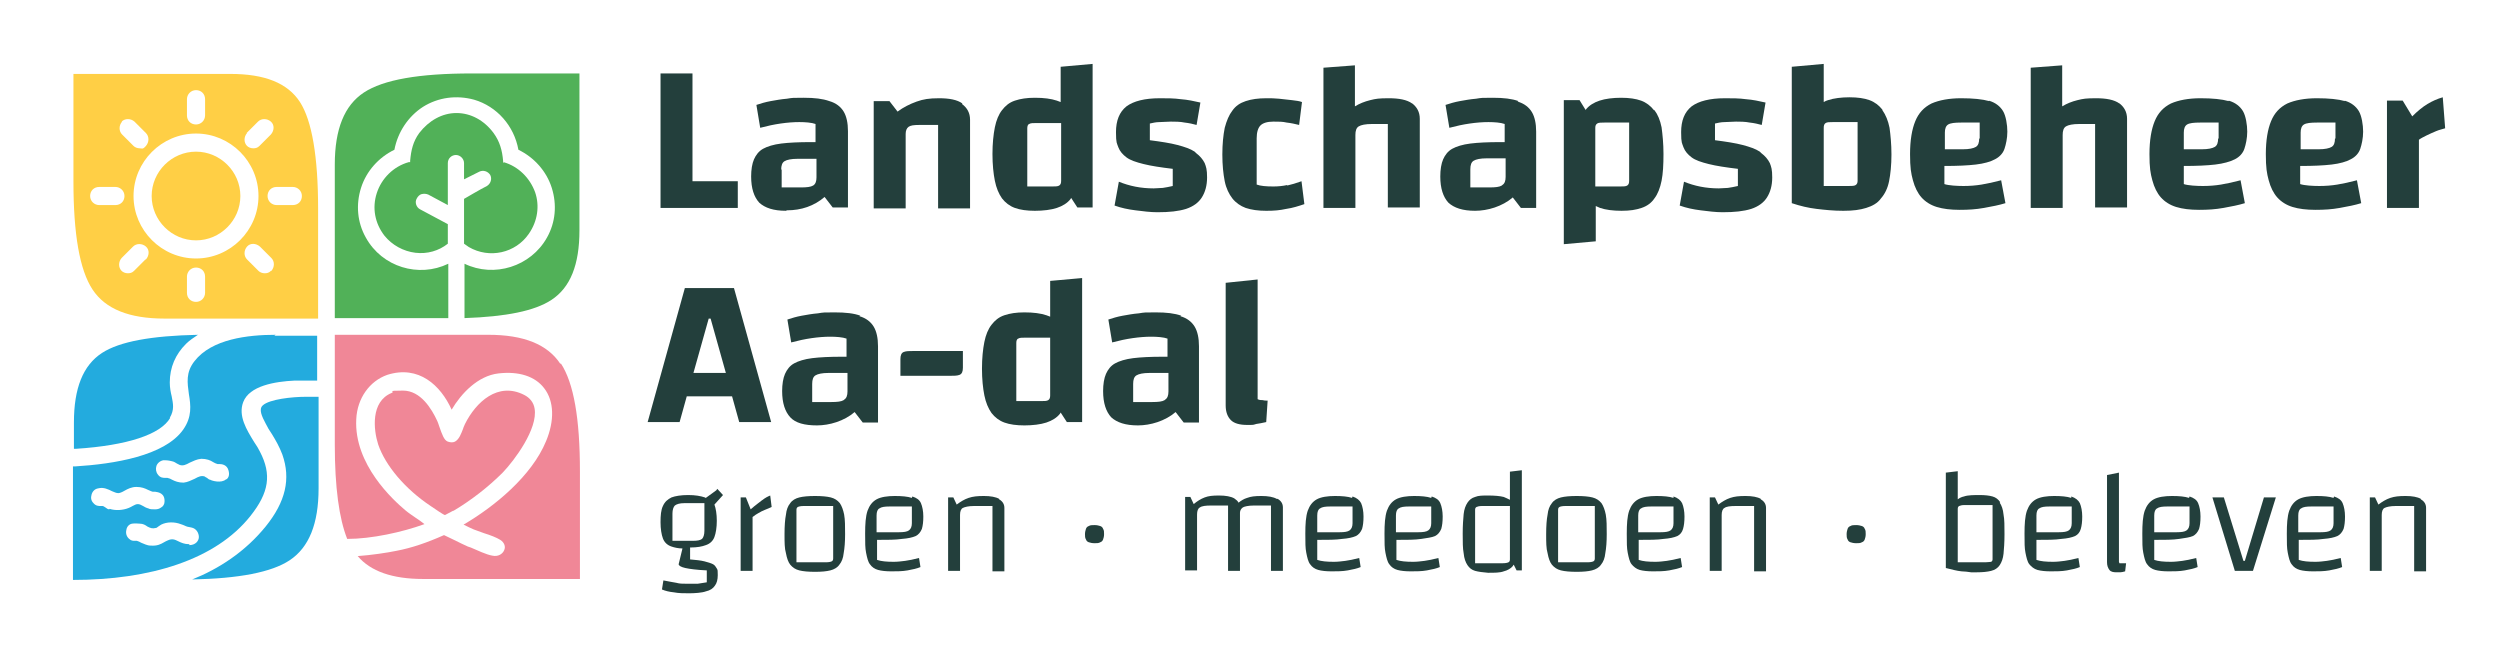
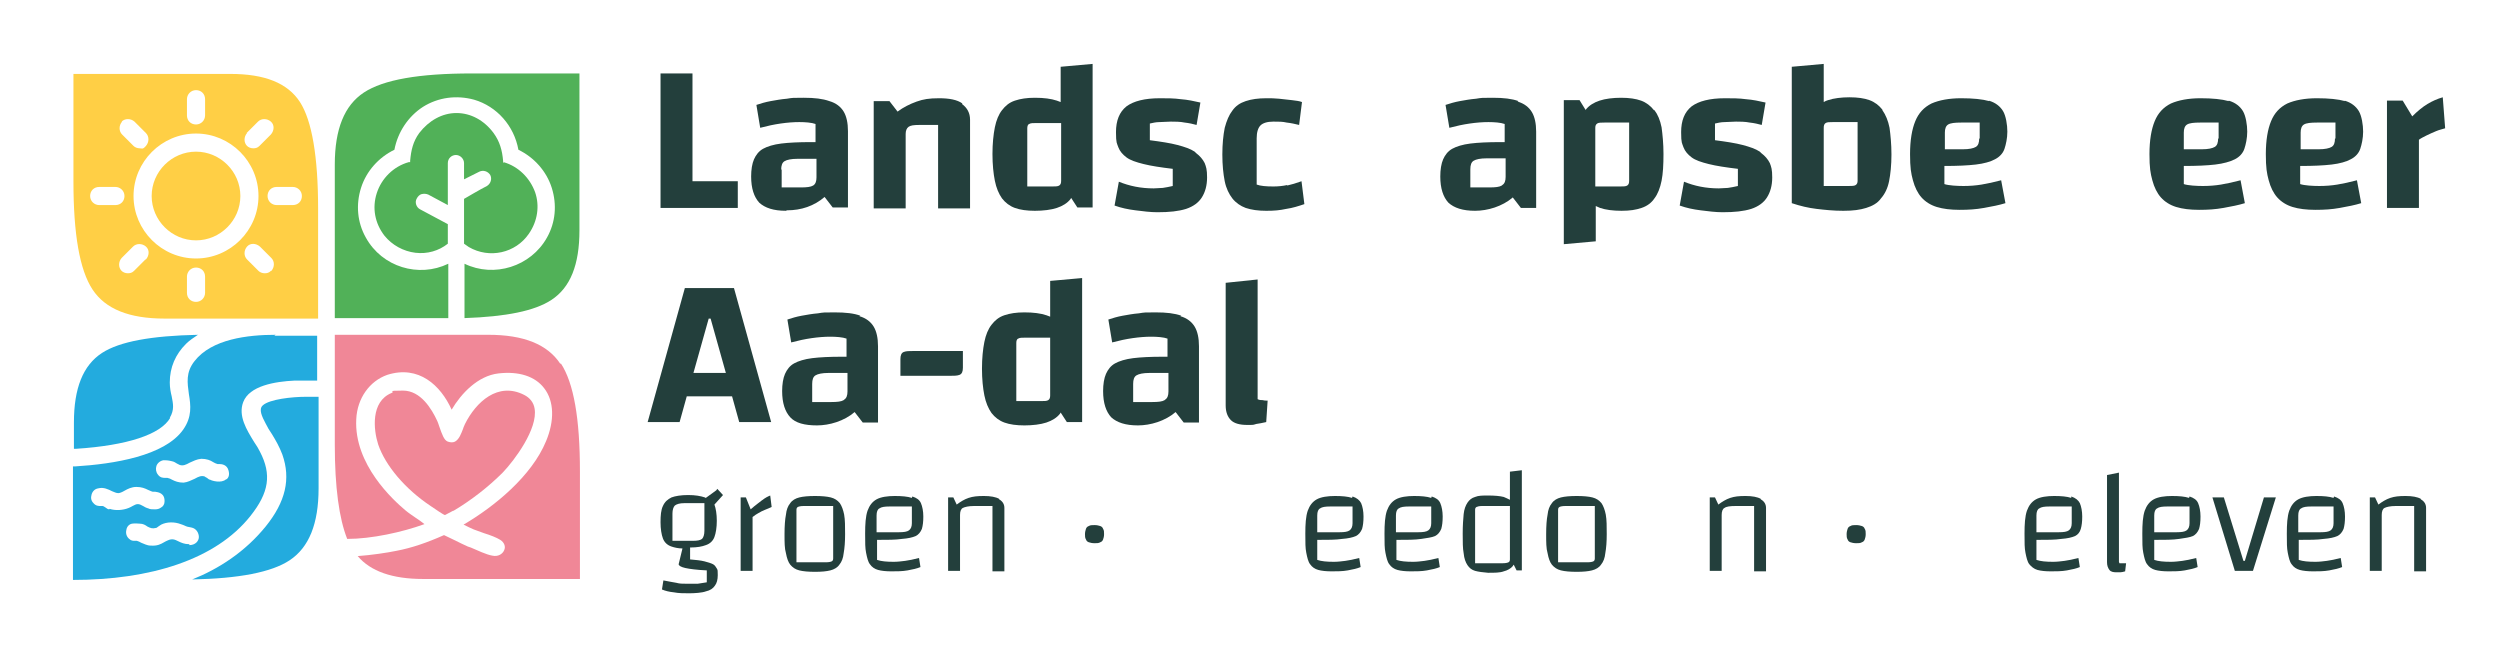
<svg xmlns="http://www.w3.org/2000/svg" id="Layer_1" viewBox="0 0 524.2 137">
  <defs>
    <style>      .st0 {        fill: #51b158;      }      .st1 {        fill: #23abde;      }      .st2 {        fill: #ffcf45;      }      .st3 {        fill: #233f3c;      }      .st4 {        fill: #f08797;      }    </style>
  </defs>
  <path class="st2" d="M62.9,21.4c-2.6-4-7.4-5.9-14.6-5.9H15.4v22.6c0,11,1.3,18.5,4,22.6,2.7,4.1,7.7,6.1,15.1,6.1h32.2v-23c0-11-1.3-18.5-3.8-22.4ZM51.7,27.9l2.4-2.4c.7-.7,1.9-.7,2.7,0s.7,1.9,0,2.7l-2.4,2.4c-.4.4-.8.5-1.3.5s-1-.2-1.3-.5c-.7-.7-.7-1.9,0-2.7ZM39.2,20.8c0-1,.8-1.9,1.9-1.9s1.9.8,1.9,1.9v3.4c0,1-.8,1.9-1.9,1.9s-1.9-.8-1.9-1.9v-3.4ZM25.5,25.5c.7-.7,1.9-.7,2.7,0l2.4,2.4c.7.7.7,1.9,0,2.7s-.8.5-1.3.5-1-.2-1.3-.5l-2.4-2.4c-.7-.7-.7-1.9,0-2.7ZM20.8,43c-1,0-1.9-.8-1.9-1.9s.8-1.9,1.9-1.9h3.4c1,0,1.9.8,1.9,1.9s-.8,1.9-1.9,1.9h-3.4ZM30.5,54.4l-2.4,2.4c-.4.4-.8.5-1.3.5s-1-.2-1.3-.5c-.7-.7-.7-1.9,0-2.7l2.4-2.4c.7-.7,1.9-.7,2.7,0s.7,1.9,0,2.7ZM43,61.4c0,1-.8,1.9-1.9,1.9s-1.9-.8-1.9-1.9v-3.4c0-1,.8-1.9,1.9-1.9s1.9.8,1.9,1.9v3.4ZM41.1,54.2c-7.2,0-13.1-5.9-13.1-13.1s5.9-13.1,13.1-13.1,13.1,5.9,13.1,13.1-5.9,13.1-13.1,13.1ZM56.8,56.8c-.4.4-.8.5-1.3.5s-1-.2-1.3-.5l-2.4-2.4c-.7-.7-.7-1.9,0-2.7s1.9-.7,2.7,0l2.4,2.4c.7.7.7,1.9,0,2.7ZM61.4,43h-3.4c-1,0-1.9-.8-1.9-1.9s.8-1.9,1.9-1.9h3.4c1,0,1.9.8,1.9,1.9s-.8,1.9-1.9,1.9Z" />
  <path class="st2" d="M41.1,31.8c-5.1,0-9.3,4.2-9.3,9.3s4.2,9.3,9.3,9.3,9.3-4.2,9.3-9.3-4.2-9.3-9.3-9.3Z" />
  <polygon class="st3" points="154.7 38 145.2 38 145.2 15.4 138.5 15.4 138.5 43.6 154.7 43.6 154.7 38" />
  <path class="st3" d="M165,44.1c3,0,5.7-.9,7.9-2.8l1.7,2.2h3.2v-16c0-1.7-.3-3.1-.9-4.1s-1.6-1.8-3-2.2c-1.4-.5-3.1-.7-5.4-.7s-2.3,0-3.5.2c-1.2.1-2.3.3-3.4.5-1.1.2-2.1.5-3,.8l.8,4.8c1.5-.4,2.9-.7,4.3-.9,1.4-.2,2.7-.3,3.9-.3s2.6.1,3.4.4v3.8h-1c-2.5,0-4.6.1-6.2.3-1.6.2-2.9.6-3.8,1.1-.9.5-1.5,1.3-1.9,2.2-.4.9-.6,2.2-.6,3.6,0,2.5.6,4.3,1.7,5.5,1.2,1.1,3,1.7,5.6,1.7ZM163.8,35.6c0-.9.2-1.5.7-1.8.5-.3,1.4-.5,2.7-.5h4v3.9c0,.8-.2,1.4-.7,1.7-.5.3-1.3.4-2.6.4h-4v-3.8Z" />
  <path class="st3" d="M201.8,21.7c-1.1-.8-2.8-1.1-4.9-1.1s-3.3.2-4.7.7c-1.4.5-2.8,1.2-4,2.1l-1.7-2.2h-3.3v22.5h6.7v-15.6c0-.7.2-1.2.6-1.5.4-.3,1.1-.4,2.2-.4h4v17.5h6.7v-18.6c0-1.4-.6-2.5-1.7-3.3Z" />
  <path class="st3" d="M222.4,21.4c-.3-.1-.5-.2-.8-.3-1.2-.4-2.7-.6-4.6-.6-1.7,0-3,.2-4.2.6s-2,1.1-2.7,2c-.7.9-1.2,2.1-1.5,3.6-.3,1.5-.5,3.4-.5,5.6s.2,4.1.5,5.6c.3,1.5.8,2.7,1.5,3.7.7.9,1.6,1.6,2.7,2,1.1.4,2.5.6,4.2.6s3.4-.2,4.6-.6c1.2-.4,2.2-1,2.9-1.9,0,0,0-.1.1-.2l1.3,2h3.2V13.4l-6.7.6v7.5ZM220.6,39.1h-5.2v-12.2c0-.4.1-.8.4-.9.3-.2.8-.2,1.5-.2h5.2v12.1c0,.5-.1.8-.4,1-.3.2-.8.2-1.5.2Z" />
  <path class="st3" d="M250.5,31.8c-.9-.6-2.1-1-3.6-1.4-1.5-.4-3.5-.7-5.8-1v-3.5c.5-.1,1.2-.3,2-.3s1.6-.1,2.4-.1,2,0,2.9.2c.9.1,1.8.3,2.5.5l.8-4.7c-1.3-.3-2.7-.6-4.1-.7-1.4-.2-2.9-.2-4.4-.2-3.2,0-5.5.6-7,1.7-1.5,1.2-2.2,3-2.2,5.4s.2,2.3.5,3.2c.3.8.9,1.5,1.7,2.1.8.6,2,1,3.6,1.4s3.6.7,6.1,1v3.6c-.8.2-1.5.3-2.1.4-.6,0-1.2.1-1.9.1-2.7,0-5.1-.5-7.3-1.4l-.9,5c1.4.5,2.8.8,4.4,1s3.1.4,4.6.4c2.5,0,4.4-.2,6-.7,1.5-.5,2.6-1.3,3.3-2.4.7-1.1,1.1-2.5,1.1-4.2s-.2-2.2-.5-3c-.4-.8-1-1.5-1.8-2.1Z" />
  <path class="st3" d="M269.9,38.8c-.9.2-1.9.3-2.9.3-1.5,0-2.7-.1-3.5-.4v-9.7c0-1.3.3-2.2.8-2.7.5-.5,1.4-.8,2.7-.8s1.9,0,2.8.2c.9.1,1.8.3,2.6.5l.6-4.8c-.5-.2-1.2-.3-2.1-.4-.9-.1-1.8-.2-2.7-.3s-1.8-.1-2.7-.1c-1.7,0-3.1.2-4.3.6s-2.1,1-2.8,2c-.7.9-1.2,2.1-1.6,3.6-.3,1.5-.5,3.4-.5,5.6s.2,4.1.5,5.6c.3,1.5.9,2.7,1.6,3.6.7.9,1.7,1.6,2.8,2,1.2.4,2.6.6,4.3.6s2.8-.1,4.2-.4c1.4-.2,2.6-.6,3.8-1l-.6-4.8c-1.1.4-2.1.7-3,.9Z" />
-   <path class="st3" d="M296.1,21.7c-1.1-.8-2.8-1.1-4.9-1.1s-2.7.1-3.9.4c-1.2.3-2.2.7-3.2,1.3v-8.6l-6.6.5v29.4h6.7v-15.3c0-.9.2-1.5.7-1.8.5-.3,1.4-.5,2.8-.5h3.3v17.5h6.7v-18.6c0-1.4-.6-2.5-1.7-3.3Z" />
  <path class="st3" d="M318.4,21.2c-1.4-.5-3.1-.7-5.4-.7s-2.3,0-3.5.2c-1.2.1-2.3.3-3.4.5-1.1.2-2.1.5-3,.8l.8,4.8c1.5-.4,2.9-.7,4.3-.9,1.4-.2,2.7-.3,3.9-.3s2.6.1,3.4.4v3.8h-1c-2.5,0-4.6.1-6.2.3-1.6.2-2.9.6-3.8,1.1-.9.5-1.5,1.3-1.9,2.2-.4.9-.6,2.2-.6,3.6,0,2.5.6,4.3,1.7,5.5,1.2,1.1,3,1.7,5.6,1.7s5.7-.9,7.9-2.8l1.7,2.2h3.2v-16c0-1.7-.3-3.1-.9-4.1s-1.6-1.8-3-2.2ZM314.9,38.9c-.5.3-1.3.4-2.6.4h-4v-3.8c0-.9.2-1.5.7-1.8.5-.3,1.4-.5,2.7-.5h4v3.9c0,.8-.2,1.4-.7,1.7Z" />
  <path class="st3" d="M346.8,23.1c-.7-.9-1.6-1.6-2.7-2s-2.5-.6-4.2-.6-3.3.2-4.5.6-2.2,1-2.9,1.9c0,0,0,0,0,.1l-1.3-2.1h-3.3v30.2l6.7-.6v-7.4c.3.1.6.3.9.4,1.2.4,2.7.6,4.5.6s3-.2,4.2-.6,2.1-1.1,2.7-2c.7-.9,1.2-2.2,1.5-3.7.3-1.5.4-3.4.4-5.6s-.2-4.1-.4-5.6c-.3-1.5-.8-2.7-1.5-3.6ZM341.6,37.9c0,.5-.1.8-.4,1-.3.2-.8.2-1.5.2h-5.2v-12.3c0-.4.1-.7.4-.9.3-.2.8-.2,1.5-.2h5.2v12.1Z" />
  <path class="st3" d="M369,31.8c-.9-.6-2.1-1-3.6-1.4-1.5-.4-3.5-.7-5.8-1v-3.5c.5-.1,1.2-.3,2-.3s1.6-.1,2.4-.1,1.9,0,2.9.2c.9.1,1.8.3,2.5.5l.8-4.7c-1.3-.3-2.7-.6-4.1-.7-1.4-.2-2.9-.2-4.4-.2-3.2,0-5.5.6-7,1.7-1.5,1.2-2.2,3-2.2,5.4s.2,2.3.5,3.2c.3.8.9,1.5,1.7,2.1.8.6,2,1,3.6,1.4s3.6.7,6.1,1v3.6c-.8.2-1.5.3-2.1.4-.6,0-1.2.1-1.9.1-2.7,0-5.1-.5-7.3-1.4l-.9,5c1.4.5,2.8.8,4.4,1s3.1.4,4.6.4c2.5,0,4.4-.2,6-.7,1.5-.5,2.6-1.3,3.3-2.4.7-1.1,1.1-2.5,1.1-4.2s-.2-2.2-.5-3c-.4-.8-1-1.5-1.8-2.1Z" />
  <path class="st3" d="M394.7,23c-.7-.9-1.6-1.6-2.7-2s-2.5-.6-4.2-.6-3.3.2-4.5.6c-.3.1-.6.2-.9.4v-8l-6.7.6v28.6c1.8.6,3.5,1,5.2,1.2s3.5.4,5.6.4,3.5-.2,4.8-.6,2.4-1,3.1-2c.8-.9,1.4-2.1,1.7-3.6.3-1.5.5-3.4.5-5.6s-.2-4.1-.4-5.6c-.3-1.5-.8-2.7-1.5-3.7ZM389.5,37.9c0,.4-.1.7-.4.9-.3.2-.8.2-1.5.2h-5.2v-12.2c0-.5.1-.8.4-1,.3-.2.8-.2,1.5-.2h5.2v12.3Z" />
  <path class="st3" d="M417.1,21.2c-1.4-.4-3.4-.6-5.9-.6s-4.6.4-6.2,1.1c-1.6.8-2.7,2-3.4,3.7-.7,1.7-1.1,4-1.1,6.9s.2,4,.6,5.5c.4,1.5,1,2.7,1.8,3.6.8.9,1.9,1.6,3.2,2s2.9.6,4.8.6,3.4-.1,5.1-.4,3.2-.6,4.5-1l-.9-4.8c-1.5.4-2.9.7-4.1.9-1.2.2-2.5.3-3.8.3s-3.1-.1-4-.4v-3.8c2.7,0,4.9-.1,6.6-.3,1.7-.2,3.1-.6,4-1.1,1-.5,1.7-1.3,2-2.2s.6-2.2.6-3.6-.3-3.3-.9-4.3c-.6-1-1.6-1.8-3-2.2ZM415,29c0,.9-.2,1.5-.7,1.8s-1.4.5-2.7.5h-3.8v-3.5c0-.8.2-1.4.7-1.7.5-.3,1.4-.4,2.7-.4h3.9v3.4Z" />
-   <path class="st3" d="M444.4,21.7c-1.1-.8-2.8-1.1-4.9-1.1s-2.7.1-3.9.4c-1.2.3-2.2.7-3.2,1.3v-8.6l-6.6.5v29.4h6.7v-15.3c0-.9.2-1.5.7-1.8s1.4-.5,2.8-.5h3.3v17.5h6.7v-18.6c0-1.4-.6-2.5-1.7-3.3Z" />
  <path class="st3" d="M467.3,21.2c-1.4-.4-3.4-.6-5.9-.6s-4.6.4-6.2,1.1c-1.6.8-2.7,2-3.4,3.7-.7,1.7-1.1,4-1.1,6.9s.2,4,.6,5.5c.4,1.5,1,2.7,1.8,3.6.8.9,1.9,1.6,3.2,2,1.3.4,2.9.6,4.8.6s3.4-.1,5.1-.4,3.2-.6,4.5-1l-.9-4.8c-1.5.4-2.9.7-4.1.9-1.2.2-2.5.3-3.8.3s-3.1-.1-4-.4v-3.8c2.7,0,4.9-.1,6.6-.3,1.7-.2,3.1-.6,4.1-1.1,1-.5,1.7-1.3,2-2.2s.6-2.2.6-3.6-.3-3.3-.9-4.3c-.6-1-1.6-1.8-3-2.2ZM465.1,29c0,.9-.2,1.5-.7,1.8s-1.4.5-2.7.5h-3.8v-3.5c0-.8.2-1.4.7-1.7.5-.3,1.4-.4,2.7-.4h3.9v3.4Z" />
  <path class="st3" d="M491.7,21.2c-1.4-.4-3.4-.6-5.9-.6s-4.6.4-6.2,1.1c-1.6.8-2.7,2-3.4,3.7-.7,1.7-1.1,4-1.1,6.9s.2,4,.6,5.5c.4,1.5,1,2.7,1.8,3.6.8.9,1.9,1.6,3.2,2,1.3.4,2.9.6,4.8.6s3.4-.1,5.1-.4,3.2-.6,4.5-1l-.9-4.8c-1.5.4-2.9.7-4.1.9-1.2.2-2.5.3-3.8.3s-3.1-.1-4-.4v-3.8c2.7,0,4.9-.1,6.6-.3,1.7-.2,3.1-.6,4-1.1,1-.5,1.7-1.3,2-2.2s.6-2.2.6-3.6-.3-3.3-.9-4.3c-.6-1-1.6-1.8-3-2.2ZM489.6,29c0,.9-.2,1.5-.7,1.8s-1.4.5-2.7.5h-3.8v-3.5c0-.8.2-1.4.7-1.7.5-.3,1.4-.4,2.7-.4h3.9v3.4Z" />
  <path class="st3" d="M512.2,20.4c-1.1.3-2.2.8-3.2,1.4-1,.6-2.1,1.5-3.2,2.6l-2-3.3h-3.3v22.5h6.7v-14.3c.4-.3,1-.6,1.6-.9.6-.3,1.3-.6,2-.9.7-.3,1.3-.4,1.9-.6l-.5-6.5Z" />
  <path class="st3" d="M143.6,60.4l-7.8,28.1h6.7l1.5-5.4h9.5l1.5,5.4h6.7l-7.8-28.1h-10.3ZM145.4,78.2l3.2-11.4h.4l3.2,11.4h-6.7Z" />
  <path class="st3" d="M180.4,66.2c-1.3-.5-3.1-.7-5.4-.7s-2.3,0-3.5.2c-1.2.1-2.3.3-3.4.5-1.1.2-2.1.5-3,.8l.8,4.8c1.5-.4,2.9-.7,4.3-.9,1.4-.2,2.7-.3,3.9-.3s2.6.1,3.4.4v3.8h-1c-2.5,0-4.6.1-6.2.3-1.6.2-2.9.6-3.8,1.1-.9.5-1.5,1.3-1.9,2.2-.4.9-.6,2.2-.6,3.6,0,2.5.6,4.3,1.7,5.5s3,1.7,5.6,1.7,5.7-.9,7.9-2.8l1.7,2.2h3.2v-16c0-1.7-.3-3.1-.9-4.1s-1.6-1.8-3-2.2ZM176.9,83.9c-.5.3-1.3.4-2.6.4h-4v-3.8c0-.9.2-1.5.7-1.8.5-.3,1.4-.5,2.7-.5h4v3.9c0,.8-.2,1.4-.7,1.7Z" />
  <path class="st3" d="M189.5,73.8c-.5.2-.7.7-.7,1.5v3.5h10.4c.8,0,1.5,0,2-.2.5-.2.7-.7.7-1.5v-3.5h-10.4c-.8,0-1.5,0-2,.2Z" />
  <path class="st3" d="M220.2,66.4c-.3-.1-.5-.2-.8-.3-1.2-.4-2.7-.6-4.6-.6-1.7,0-3,.2-4.2.6s-2,1.1-2.7,2c-.7.9-1.2,2.1-1.5,3.6-.3,1.5-.5,3.4-.5,5.6s.2,4.1.5,5.6c.3,1.5.8,2.7,1.5,3.7.7.9,1.6,1.6,2.7,2,1.1.4,2.5.6,4.2.6s3.4-.2,4.6-.6,2.2-1,2.9-1.9c0,0,0-.1.1-.2l1.3,2h3.2v-30.2l-6.7.6v7.5ZM218.3,84.1h-5.2v-12.2c0-.4.1-.8.4-.9.3-.2.8-.2,1.5-.2h5.2v12.1c0,.5-.1.8-.4,1-.3.2-.8.2-1.5.2Z" />
  <path class="st3" d="M247.7,66.2c-1.4-.5-3.1-.7-5.4-.7s-2.3,0-3.5.2c-1.2.1-2.3.3-3.4.5-1.1.2-2.1.5-3,.8l.8,4.8c1.5-.4,2.9-.7,4.3-.9,1.4-.2,2.7-.3,3.9-.3s2.6.1,3.4.4v3.8h-1c-2.5,0-4.6.1-6.2.3-1.6.2-2.9.6-3.8,1.1-.9.5-1.5,1.3-1.9,2.2-.4.9-.6,2.2-.6,3.6,0,2.5.6,4.3,1.7,5.5,1.2,1.1,3,1.7,5.6,1.7s5.7-.9,7.9-2.8l1.7,2.2h3.2v-16c0-1.7-.3-3.1-.9-4.1s-1.6-1.8-3-2.2ZM244.2,83.9c-.5.3-1.3.4-2.6.4h-4v-3.8c0-.9.2-1.5.7-1.8.5-.3,1.4-.5,2.7-.5h4v3.9c0,.8-.2,1.4-.7,1.7Z" />
  <path class="st3" d="M263.7,83.7v-25.1l-6.7.7v25.7c0,1.4.4,2.4,1.1,3.1.7.7,1.9,1,3.4,1s1.2,0,1.9-.2c.6-.1,1.3-.2,2.1-.4l.3-4.5c-.3,0-.7,0-1-.1-.4,0-.7,0-1.1-.2Z" />
  <path class="st3" d="M150.2,102.8l-2.2,1.6c0,0-.1,0-.2-.1-.9-.3-2-.5-3.5-.5s-2.7.2-3.5.5c-.8.4-1.4.9-1.8,1.8-.4.8-.5,2-.5,3.4s.2,2.6.5,3.4c.3.8.9,1.4,1.8,1.7.6.2,1.4.4,2.3.4l-.8,3.3c0,.3.5.6,1.4.8s2.4.4,4.5.5v2.5c-.6.1-1.2.2-1.9.3-.6,0-1.4,0-2.3,0s-1.5,0-2.2-.2c-.7-.1-1.6-.3-2.7-.5l-.3,1.9c.7.3,1.5.5,2.5.6,1,.2,2.1.2,3.2.2s2.7-.1,3.5-.4c.9-.2,1.5-.6,1.9-1.2.4-.5.6-1.3.6-2.2s0-1.1-.2-1.4-.4-.7-.8-.9c-.4-.2-1-.4-1.8-.6-.8-.2-1.8-.3-3-.4v-2.5c1.5,0,2.5-.2,3.3-.5.9-.3,1.5-.9,1.8-1.7.3-.8.5-2,.5-3.4s-.2-2.6-.5-3.4c0,0,0,0,0,0l1.8-2-1.2-1.3ZM147.7,111.3c0,.8-.2,1.4-.5,1.7-.4.3-1,.4-2,.4h-4.2v-5.7c0-.8.2-1.4.5-1.7.4-.3,1-.5,2-.5h4.2v5.7Z" />
  <path class="st3" d="M159.9,104.8c-.6.5-1.5,1.1-2.5,2l-1-2.5h-1.1v15.4h2.5v-11.3c.4-.3.8-.6,1.2-.8.5-.3.9-.5,1.4-.7.5-.2,1-.4,1.4-.6l-.3-2.4c-.5.2-1.1.5-1.7,1Z" />
  <path class="st3" d="M176.1,105.5c-.5-.6-1.1-1-1.9-1.2-.8-.2-1.9-.3-3.3-.3s-2.5.1-3.3.3c-.8.2-1.5.6-1.9,1.2-.5.6-.8,1.4-.9,2.4-.2,1-.3,2.4-.3,4.1s0,3,.3,4c.2,1.1.5,1.9.9,2.4.5.6,1.1,1,1.9,1.2.8.2,1.9.3,3.3.3s2.4-.1,3.2-.3,1.5-.6,1.9-1.2c.5-.6.8-1.4.9-2.4.2-1.1.3-2.4.3-4s0-3-.2-4.1c-.2-1-.5-1.8-.9-2.4ZM174.7,117.1c0,.3-.1.5-.3.6s-.6.2-1.2.2h-6.2v-11c0-.3.1-.5.3-.6.2-.1.6-.2,1.2-.2h6.2v11Z" />
  <path class="st3" d="M191.2,104.4c-.9-.3-2.1-.4-3.6-.4s-2.9.2-3.8.7c-.9.5-1.5,1.3-1.9,2.4-.4,1.2-.5,2.8-.5,4.8s0,3,.2,4c.2,1,.4,1.9.8,2.4.4.6,1,1,1.7,1.2s1.7.3,2.8.3,2.3,0,3.4-.2c1.1-.2,2-.4,2.7-.7l-.3-1.9c-1.2.3-2.1.5-2.9.6-.8.1-1.6.2-2.4.2-1.5,0-2.6-.1-3.5-.4v-4.2c2.2,0,3.9,0,5.2-.2,1.3-.1,2.2-.3,2.9-.6.6-.3,1-.8,1.3-1.5.2-.7.3-1.5.3-2.6s-.2-2.1-.5-2.8-.9-1.1-1.8-1.4ZM191.2,109.7c0,.7-.2,1.2-.6,1.5-.4.3-1.1.4-2.1.4h-4.7v-3.5c0-.8.2-1.3.6-1.5.4-.3,1.1-.4,2.1-.4h4.7v3.5Z" />
  <path class="st3" d="M209.5,104.6c-.7-.4-1.8-.6-3.2-.6s-2.3.1-3.2.4c-.9.3-1.7.8-2.5,1.4l-.7-1.5h-1.1v15.4h2.5v-11.7c0-.8.2-1.3.6-1.5s1.2-.4,2.3-.4h3.9v13.7h2.5v-13.3c0-.8-.4-1.4-1.1-1.8Z" />
  <path class="st3" d="M230.7,110.3c-.3-.1-.7-.2-1.2-.2s-.9,0-1.2.2c-.3.1-.5.3-.6.6-.1.3-.2.7-.2,1.1s0,.8.2,1.1c.1.3.3.5.6.6.3.1.7.2,1.2.2s.9,0,1.2-.2c.3-.1.5-.3.6-.6.1-.3.2-.6.2-1.1s0-.8-.2-1.1c-.1-.3-.3-.5-.6-.6Z" />
-   <path class="st3" d="M267.7,104.6c-.7-.4-1.8-.6-3.2-.6s-2.2.1-3,.4c-.7.2-1.3.6-1.8,1-.2-.4-.5-.6-.9-.9-.7-.4-1.8-.6-3.2-.6s-2.2.1-3,.4-1.6.8-2.3,1.4l-.7-1.5h-1.1v15.4h2.5v-11.7c0-.8.2-1.3.6-1.5.4-.3,1.2-.4,2.3-.4h3.6v13.7h2.5v-12.2c0-.5.3-.9.6-1.1s1.2-.4,2.3-.4h3.6v13.7h2.5v-13.3c0-.8-.4-1.4-1.1-1.8Z" />
  <path class="st3" d="M283.5,104.4c-.9-.3-2.1-.4-3.6-.4s-2.9.2-3.8.7c-.9.5-1.5,1.3-1.9,2.4-.4,1.2-.5,2.8-.5,4.8s0,3,.2,4c.2,1,.4,1.9.8,2.4.4.6,1,1,1.7,1.2.7.2,1.7.3,2.8.3s2.3,0,3.4-.2c1.1-.2,2-.4,2.7-.7l-.3-1.9c-1.2.3-2.1.5-2.9.6-.8.1-1.6.2-2.4.2-1.5,0-2.6-.1-3.5-.4v-4.2c2.2,0,3.9,0,5.2-.2,1.3-.1,2.2-.3,2.9-.6.6-.3,1-.8,1.3-1.5.2-.7.3-1.5.3-2.6s-.2-2.1-.5-2.8c-.3-.6-.9-1.1-1.8-1.4ZM283.6,109.7c0,.7-.2,1.2-.6,1.5-.4.3-1.1.4-2.1.4h-4.7v-3.5c0-.8.2-1.3.6-1.5.4-.3,1.1-.4,2.1-.4h4.7v3.5Z" />
  <path class="st3" d="M300.1,104.4c-.9-.3-2.1-.4-3.6-.4s-2.9.2-3.8.7c-.9.5-1.5,1.3-1.9,2.4-.4,1.2-.5,2.8-.5,4.8s0,3,.2,4c.2,1,.4,1.9.8,2.4.4.6,1,1,1.7,1.2s1.7.3,2.8.3,2.3,0,3.4-.2c1.1-.2,2-.4,2.7-.7l-.3-1.9c-1.2.3-2.1.5-2.9.6-.8.1-1.6.2-2.4.2-1.5,0-2.6-.1-3.5-.4v-4.2c2.2,0,3.9,0,5.2-.2s2.2-.3,2.9-.6c.6-.3,1-.8,1.3-1.5.2-.7.3-1.5.3-2.6s-.2-2.1-.5-2.8-.9-1.1-1.8-1.4ZM300.1,109.7c0,.7-.2,1.2-.6,1.5-.4.3-1.1.4-2.1.4h-4.7v-3.5c0-.8.2-1.3.6-1.5.4-.3,1.1-.4,2.1-.4h4.7v3.5Z" />
  <path class="st3" d="M316.6,104.8c-.4-.2-.8-.4-1.3-.6-.8-.2-1.9-.3-3.3-.3-1.1,0-2,0-2.7.3-.7.2-1.2.6-1.6,1.2-.4.6-.7,1.4-.8,2.4-.1,1-.2,2.4-.2,4.1s0,3.1.2,4.1c.1,1.1.4,1.9.8,2.5s.9,1,1.6,1.2,1.6.3,2.7.4c1.4,0,2.5,0,3.3-.3.8-.2,1.5-.6,1.9-1.1,0,0,.1-.2.2-.3l.6,1.2h1.1v-21l-2.5.3v5.8ZM316.6,117.3c0,.3-.1.5-.3.6s-.6.2-1.2.2h-5.8v-11.2c0-.3.1-.5.3-.6.2-.1.6-.2,1.1-.2h5.9v11.2Z" />
  <path class="st3" d="M335.8,105.5c-.5-.6-1.1-1-1.9-1.2s-1.9-.3-3.3-.3-2.5.1-3.3.3-1.5.6-1.9,1.2c-.5.6-.8,1.4-.9,2.4-.2,1-.3,2.4-.3,4.1s0,3,.3,4c.2,1.1.5,1.9.9,2.4.5.6,1.1,1,1.9,1.2s1.9.3,3.3.3,2.4-.1,3.2-.3c.8-.2,1.5-.6,1.9-1.2.5-.6.8-1.4.9-2.4.2-1.1.3-2.4.3-4s0-3-.2-4.1c-.2-1-.5-1.8-.9-2.4ZM334.4,117.1c0,.3-.1.5-.3.6-.2.1-.6.2-1.2.2h-6.2v-11c0-.3.1-.5.3-.6.2-.1.6-.2,1.2-.2h6.2v11Z" />
-   <path class="st3" d="M350.9,104.4c-.9-.3-2.1-.4-3.6-.4s-2.9.2-3.8.7c-.9.5-1.5,1.3-1.9,2.4-.4,1.2-.5,2.8-.5,4.8s0,3,.2,4c.2,1,.4,1.9.8,2.4s1,1,1.7,1.2c.7.2,1.7.3,2.8.3s2.3,0,3.4-.2,2-.4,2.7-.7l-.3-1.9c-1.2.3-2.1.5-2.9.6-.8.1-1.6.2-2.4.2-1.5,0-2.6-.1-3.5-.4v-4.2c2.2,0,3.9,0,5.2-.2,1.3-.1,2.2-.3,2.9-.6.6-.3,1-.8,1.2-1.5.2-.7.3-1.5.3-2.6s-.2-2.1-.5-2.8c-.3-.6-.9-1.1-1.8-1.4ZM350.9,109.7c0,.7-.2,1.2-.6,1.5-.4.3-1.1.4-2.1.4h-4.7v-3.5c0-.8.2-1.3.6-1.5.4-.3,1.1-.4,2.1-.4h4.7v3.5Z" />
  <path class="st3" d="M369.2,104.6c-.7-.4-1.8-.6-3.2-.6s-2.3.1-3.2.4c-.9.3-1.7.8-2.5,1.4l-.7-1.5h-1.1v15.4h2.5v-11.7c0-.8.2-1.3.6-1.5.4-.3,1.2-.4,2.3-.4h3.9v13.7h2.5v-13.3c0-.8-.4-1.4-1.1-1.8Z" />
  <path class="st3" d="M390.4,110.3c-.3-.1-.7-.2-1.2-.2s-.9,0-1.2.2c-.3.1-.5.3-.6.6-.1.3-.2.7-.2,1.1s0,.8.2,1.1c.1.3.3.5.6.6.3.1.7.2,1.2.2s.9,0,1.2-.2c.3-.1.5-.3.6-.6.1-.3.2-.6.2-1.1s0-.8-.2-1.1c-.1-.3-.3-.5-.6-.6Z" />
-   <path class="st3" d="M419.4,105.3c-.4-.6-.9-1-1.6-1.2-.7-.2-1.6-.3-2.7-.3s-2.5,0-3.3.3c-.5.1-.9.3-1.3.6v-5.9l-2.5.3v20c1.2.3,2.3.6,3.3.7.6,0,1.3.1,2,.2.4,0,.8,0,1.2,0,1.2,0,2.2-.1,3-.3.8-.2,1.4-.6,1.8-1.2.4-.6.7-1.4.8-2.4.1-1,.2-2.4.2-4.1s0-3.1-.2-4.1c-.1-1.1-.4-1.9-.8-2.5ZM417.8,117.3c0,.2-.1.4-.3.5-.2,0-.6.1-1.2.1h-5.8v-11.2c0-.3.1-.5.3-.6s.6-.2,1.1-.2h5.9v11.4Z" />
  <path class="st3" d="M434.3,104.4c-.9-.3-2.1-.4-3.6-.4s-2.9.2-3.8.7c-.9.5-1.5,1.3-1.9,2.4-.4,1.2-.5,2.8-.5,4.8s0,3,.2,4c.2,1,.4,1.9.8,2.4s1,1,1.7,1.2c.7.2,1.7.3,2.8.3s2.3,0,3.4-.2,2-.4,2.7-.7l-.3-1.9c-1.2.3-2.1.5-2.9.6-.8.1-1.6.2-2.4.2-1.5,0-2.6-.1-3.5-.4v-4.2c2.2,0,3.9,0,5.2-.2,1.3-.1,2.2-.3,2.9-.6.6-.3,1-.8,1.2-1.5.2-.7.3-1.5.3-2.6s-.2-2.1-.5-2.8c-.3-.6-.9-1.1-1.8-1.4ZM434.4,109.7c0,.7-.2,1.2-.6,1.5-.4.3-1.1.4-2.1.4h-4.7v-3.5c0-.8.2-1.3.6-1.5.4-.3,1.1-.4,2.1-.4h4.7v3.5Z" />
  <path class="st3" d="M444.3,117.8v-18.7l-2.5.5v18.3c0,.7.2,1.2.5,1.6.3.4.8.5,1.5.5s.5,0,.8,0c.3,0,.6-.1,1-.2l.2-1.7c-.2,0-.5,0-.8,0-.3,0-.5,0-.6,0Z" />
  <path class="st3" d="M459,104.4c-.9-.3-2.1-.4-3.6-.4s-2.9.2-3.8.7c-.9.5-1.5,1.3-1.9,2.4-.4,1.2-.5,2.8-.5,4.8s0,3,.2,4c.2,1,.4,1.9.8,2.4.4.6,1,1,1.7,1.2s1.7.3,2.8.3,2.3,0,3.4-.2c1.1-.2,2-.4,2.7-.7l-.3-1.9c-1.2.3-2.1.5-2.9.6-.8.1-1.6.2-2.4.2-1.5,0-2.6-.1-3.5-.4v-4.2c2.2,0,3.9,0,5.2-.2s2.2-.3,2.9-.6c.6-.3,1-.8,1.3-1.5.2-.7.3-1.5.3-2.6s-.2-2.1-.5-2.8-.9-1.1-1.8-1.4ZM459.1,109.7c0,.7-.2,1.2-.6,1.5-.4.3-1.1.4-2.1.4h-4.7v-3.5c0-.8.2-1.3.6-1.5.4-.3,1.1-.4,2.1-.4h4.7v3.5Z" />
  <polygon class="st3" points="470.7 117.6 470.4 117.6 466.3 104.3 463.9 104.3 468.6 119.7 472.4 119.7 477.2 104.3 474.7 104.3 470.7 117.6" />
  <path class="st3" d="M489.3,104.4c-.9-.3-2.1-.4-3.6-.4s-2.9.2-3.8.7-1.5,1.3-1.9,2.4c-.4,1.2-.5,2.8-.5,4.8s0,3,.2,4c.2,1,.4,1.9.8,2.4.4.6,1,1,1.7,1.2s1.7.3,2.8.3,2.3,0,3.4-.2,2-.4,2.7-.7l-.3-1.9c-1.2.3-2.1.5-2.9.6-.8.1-1.6.2-2.4.2-1.5,0-2.6-.1-3.5-.4v-4.2c2.2,0,3.9,0,5.2-.2,1.3-.1,2.2-.3,2.9-.6.6-.3,1-.8,1.3-1.5.2-.7.3-1.5.3-2.6s-.2-2.1-.5-2.8-.9-1.1-1.8-1.4ZM489.3,109.7c0,.7-.2,1.2-.6,1.5-.4.3-1.1.4-2.1.4h-4.7v-3.5c0-.8.2-1.3.6-1.5.4-.3,1.1-.4,2.1-.4h4.7v3.5Z" />
  <path class="st3" d="M507.6,104.6c-.7-.4-1.8-.6-3.2-.6s-2.3.1-3.2.4c-.9.3-1.7.8-2.5,1.4l-.7-1.5h-1.1v15.4h2.5v-11.7c0-.8.2-1.3.6-1.5s1.2-.4,2.3-.4h3.9v13.7h2.5v-13.3c0-.8-.4-1.4-1.1-1.8Z" />
  <path class="st4" d="M117.5,76.3c-2.7-4.1-7.7-6.1-15.1-6.1h-32.2v23c0,9,.9,15.5,2.6,19.8,5.1,0,11.5-1.4,16.2-3.1-.6-.5-1.2-.9-1.8-1.3-.7-.5-1.5-1-2.2-1.6-2.5-2.1-10.8-9.6-10.3-19.1.2-4.4,2.8-8,6.5-9.3,6.6-2.1,11.2,2.2,13.5,7.3,2-3.4,5.5-7.1,9.8-7.6,4.3-.5,7.7.6,9.6,3.1,2.1,2.7,2.2,6.8.4,11.1-3,7.3-10.8,13.7-17.3,17.5.6.3,1.6.8,2.1,1,.6.2,1.4.5,2.2.8,1.3.4,2.6.9,3.4,1.4.8.5,1.2,1.4.8,2.2-.3.7-1.2,1.4-2.5,1.1-1.2-.2-3.1-1.1-4.5-1.7l-.6-.2c-.9-.4-1.7-.8-2.5-1.2-.8-.4-1.7-.8-2.5-1.2-3.6,1.6-6.8,2.7-10,3.3-1.9.4-5.3.9-8.1,1.1,2.7,3.2,7.3,4.8,13.7,4.8h32.9v-22.6c0-11-1.3-18.5-4-22.6Z" />
  <path class="st4" d="M94.9,107.1h.2c3.7-2.2,7.3-5,10.3-8,2.5-2.6,7.4-9.2,6.7-13.4-.2-1.3-1-2.3-2.2-2.9-5.5-2.8-10.1,1.5-12.4,6.1-.1.3-.3.6-.4,1-.4,1-.8,2.2-1.7,2.7-.4.2-.9.2-1.5,0-.8-.3-1.2-1.5-1.8-3.2-.1-.4-.3-.8-.4-1.1-1.2-2.6-3.5-6.4-7.2-6.4s-1.5.2-2.4.5c-4.4,1.8-3.8,7.7-2.8,10.8,1.5,4.4,5.6,9.3,11,12.9l.3.2c.6.4,2.3,1.6,2.7,1.7,0,0,.4-.2,1.7-.9Z" />
  <path class="st0" d="M105.7,34.1h-.2c0,0,0-.3,0-.3-.2-2.3-.7-4.1-2-5.9-2-2.7-4.8-4.2-7.8-4.2h0c-3,0-5.8,1.6-7.8,4.2-1.3,1.8-1.7,3.6-1.9,5.8v.3s-.3,0-.3,0c-3.2.9-5.7,3.4-6.7,6.5-1,3.1-.4,6.3,1.6,8.9,1.6,2,4,3.3,6.5,3.6,2.5.3,4.9-.4,6.8-1.9v-4.1s-5.8-3.1-5.8-3.1c-.8-.4-1.2-1.5-.7-2.3.2-.4.6-.8,1-.9.5-.1.9-.1,1.4.1l4.1,2.2v-8.8c0-1,.8-1.7,1.7-1.7s1.7.8,1.7,1.7v3.4l3.2-1.6c.8-.4,1.8-.1,2.3.7.4.8.1,1.8-.7,2.3-1.4.7-4.1,2.3-4.8,2.7v9.4c0,0,.4.3,1,.7,4.3,2.5,9.8,1.3,12.6-2.8,1.8-2.6,2.3-5.8,1.3-8.7-1.1-3-3.5-5.4-6.6-6.3Z" />
  <path class="st1" d="M64.1,83.2c-2.8,0-7.6.5-9,1.8-.9.8-.2,2.3.6,3.8.4.8.8,1.5,1.3,2.2.8,1.3,1.6,2.7,2.2,4.3,1.8,5.1.7,9.9-3.5,15.1-4.4,5.4-9.9,8.9-15.4,11.1,0,0,0,0,0,0,9.8-.2,16.6-1.5,20.4-4,4.1-2.7,6.1-7.7,6.1-15.1v-19.2c-.7,0-2.3,0-2.7,0Z" />
  <path class="st1" d="M35.6,87.6c1-1.7.7-2.9.4-4.5-.2-.8-.4-1.8-.4-2.9,0-3.2,1.2-5.9,3.4-8.1.7-.7,1.6-1.3,2.5-1.9-9.7.2-16.4,1.4-20.1,3.8-4,2.6-5.9,7.4-5.9,14.6v5.5h.5c10.7-.7,17.7-3,19.7-6.5Z" />
  <path class="st1" d="M57.8,70.2h0c-5.9,0-13.4.9-17,5.5-1.9,2.4-1.5,4.6-1.2,6.9.4,2.4.7,4.8-1.2,7.5-3.9,5.5-14.5,7.2-22.7,7.7h-.4v23.8s0,0,0,0h0c16.1,0,29.9-4.2,37.2-13.4,3.9-4.9,4.5-8.7,2-13.5-.3-.6-.7-1.3-1.2-2-1.6-2.6-3.4-5.5-2.3-8.4,1.3-3.4,6.6-4.3,10.8-4.5.8,0,2.7,0,4.7,0v-9.4h-9ZM22.9,106.8c-.3,0-.5-.2-.8-.4-.2-.1-.4-.3-.6-.3-.1,0-.3,0-.4,0-.4,0-1,0-1.5-.6-.5-.5-.6-1.1-.4-1.8.2-.7.7-1.2,1.4-1.3,1.1-.3,2.1.2,2.9.6.5.2.9.4,1.3.4.3,0,.8-.2,1.3-.5.7-.4,1.5-.8,2.5-.8,1.1,0,1.8.3,2.4.6.3.1.6.3,1,.4.2,0,.3,0,.5,0,.7.1,2.1.3,2,2.1,0,.5-.3,1-.7,1.2-.4.3-.8.4-1.3.4-.5,0-1.1,0-1.4-.2-.4-.1-.8-.3-1.1-.5-.4-.2-.7-.4-1.1-.4-.4,0-.7.2-1.1.4-.2.1-.5.3-.8.4-1.2.5-2.8.6-4,.2ZM39.7,114.1s0,0-.1,0c-.9,0-1.6-.3-2.2-.6-.8-.4-1.3-.6-2.2-.2-.3.1-.6.3-.8.4-.7.4-1.4.8-2.8.7-.8,0-1.4-.4-2-.6-.3-.2-.6-.3-.9-.4-.1,0-.3,0-.4,0-.4,0-.8,0-1.2-.4-.5-.4-.8-1.1-.6-1.9.1-.7.6-1.2,1.2-1.3h0c.6-.1,1.4,0,1.6,0,.7,0,1.2.3,1.6.6.6.3,1,.5,1.8.3.2,0,.3-.2.5-.3.2-.1.4-.3.6-.4,1.2-.6,2.8-.6,4.1-.1.3.1.6.2.8.3.4.2.7.3,1.4.4,1.1.2,1.6,1.2,1.6,2,0,.8-.7,1.7-2,1.7ZM47.4,100.5c-1,.9-3,.3-3.3.1-.2,0-.5-.2-.7-.4-.2-.1-.4-.2-.5-.3-.7-.2-1.2,0-2.1.5-.7.3-1.4.7-2.3.8,0,0,0,0,0,0-1.1,0-1.8-.3-2.4-.6-.3-.2-.6-.3-1-.4-.1,0-.3,0-.4,0-.5,0-1.1,0-1.6-.7-.4-.5-.5-1.2-.3-1.8.2-.6.8-1.1,1.5-1.2h0c.4,0,.9,0,1.7.2.5.1.8.3,1.1.5.2.1.4.2.6.3.7.2,1.2,0,2.1-.5.7-.3,1.4-.7,2.4-.8,1.1,0,1.9.3,2.5.7.3.2.6.3.9.4.1,0,.3,0,.4,0,.6,0,1.6.2,1.9,1.3.3,1,0,1.6-.4,1.9Z" />
  <path class="st1" d="M15.4,121.5h0s0,0,0,0h0Z" />
  <path class="st0" d="M98.9,15.4c-11,0-18.5,1.3-22.6,4-4.1,2.7-6.1,7.7-6.1,15.1v32.2h23c.3,0,.5,0,.8,0v-5.2h0v-6.2c-6.2,3-13.9.7-17.3-5.5-1.8-3.2-2.1-6.9-1-10.4,1.1-3.5,3.7-6.4,7-8,.7-3.7,2.9-7,6-9,3.2-2,7-2.5,10.7-1.5,4.8,1.4,8.4,5.5,9.3,10.5,3.3,1.6,5.9,4.5,7,8,1.1,3.5.8,7.2-1,10.4-3.4,6.1-11.1,8.5-17.3,5.5v11.4h0c8.7-.3,14.7-1.5,18.2-3.8,4-2.6,5.9-7.4,5.9-14.6V15.4h-22.6Z" />
</svg>